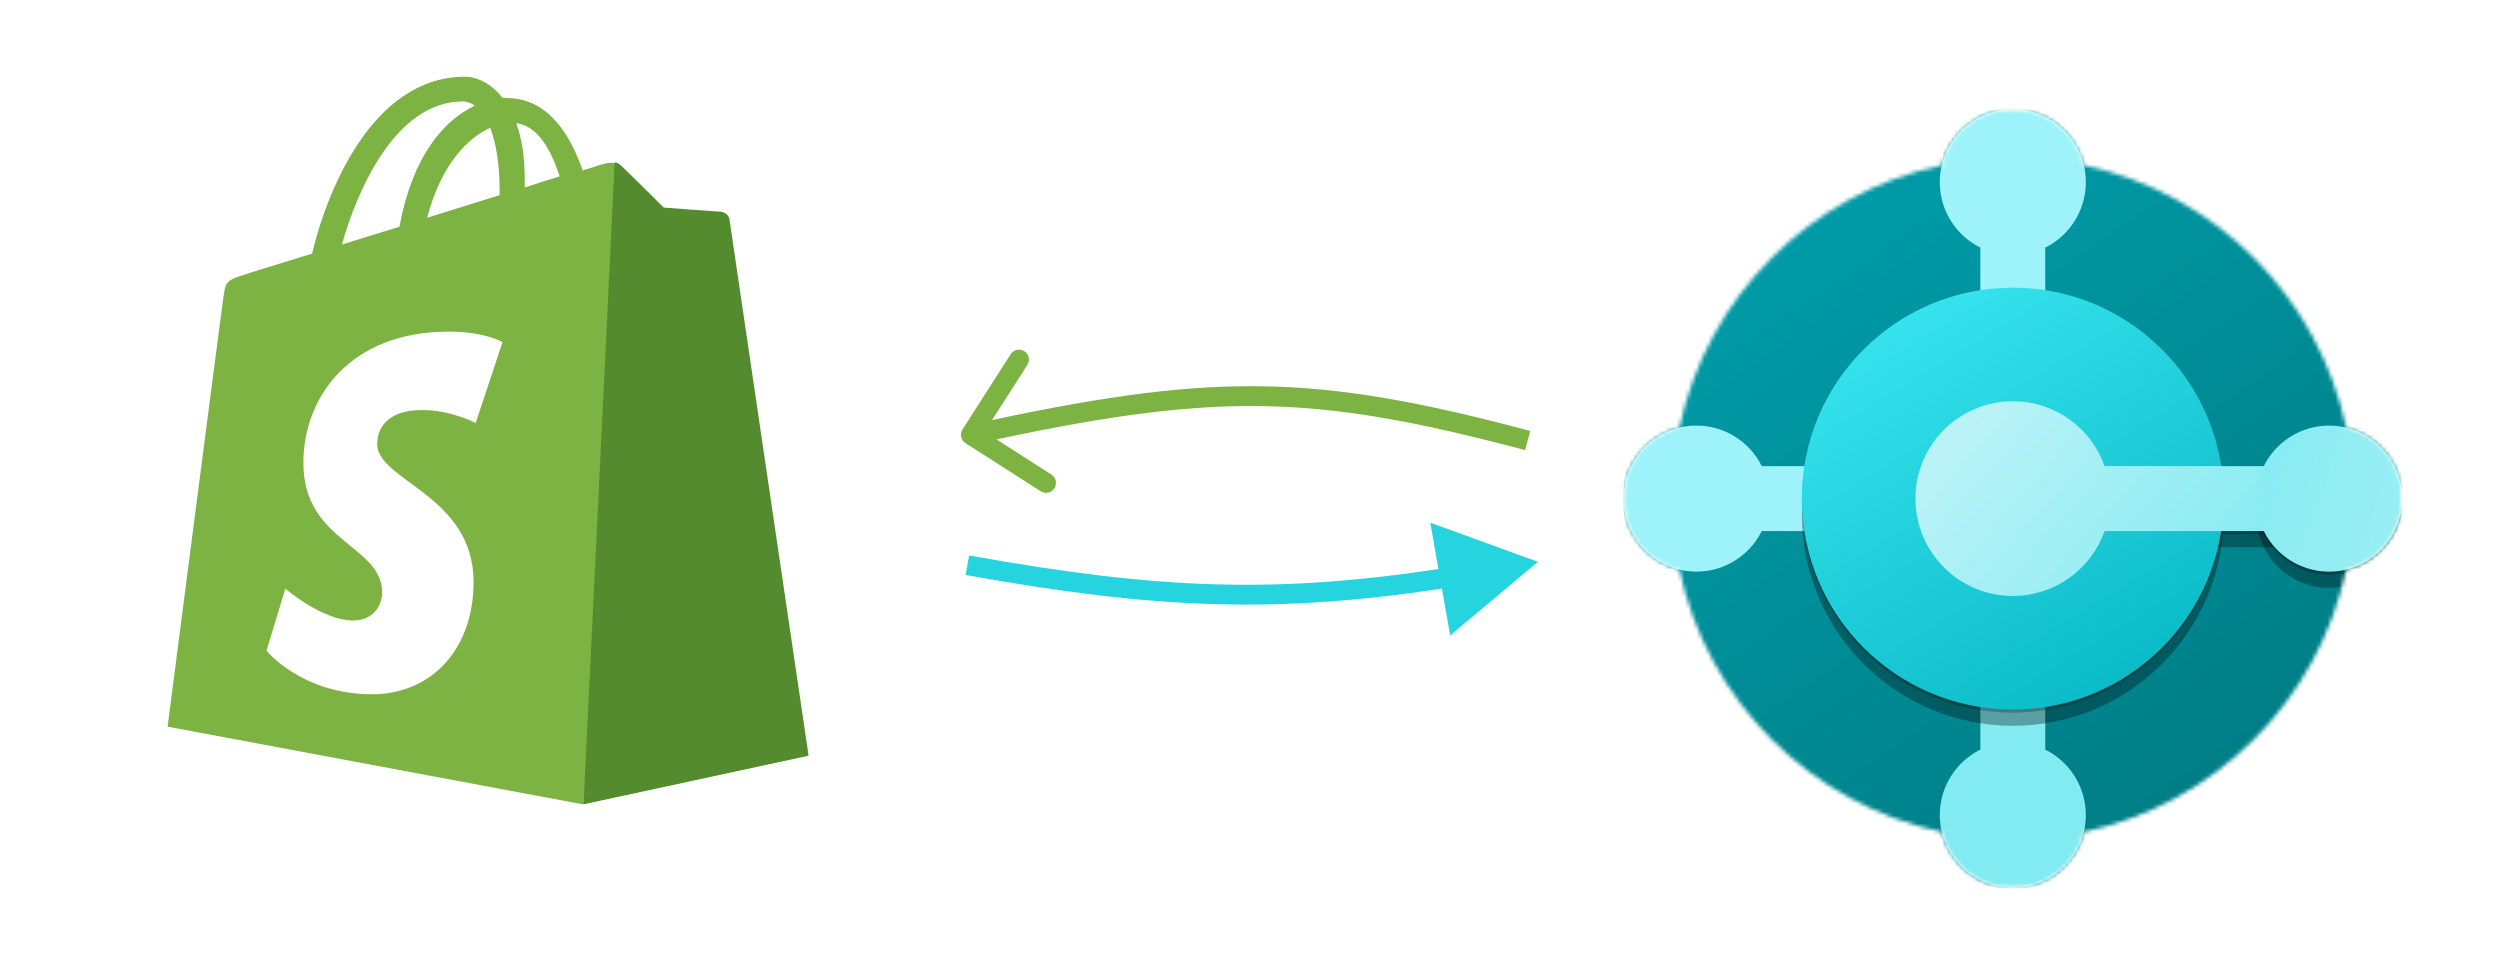
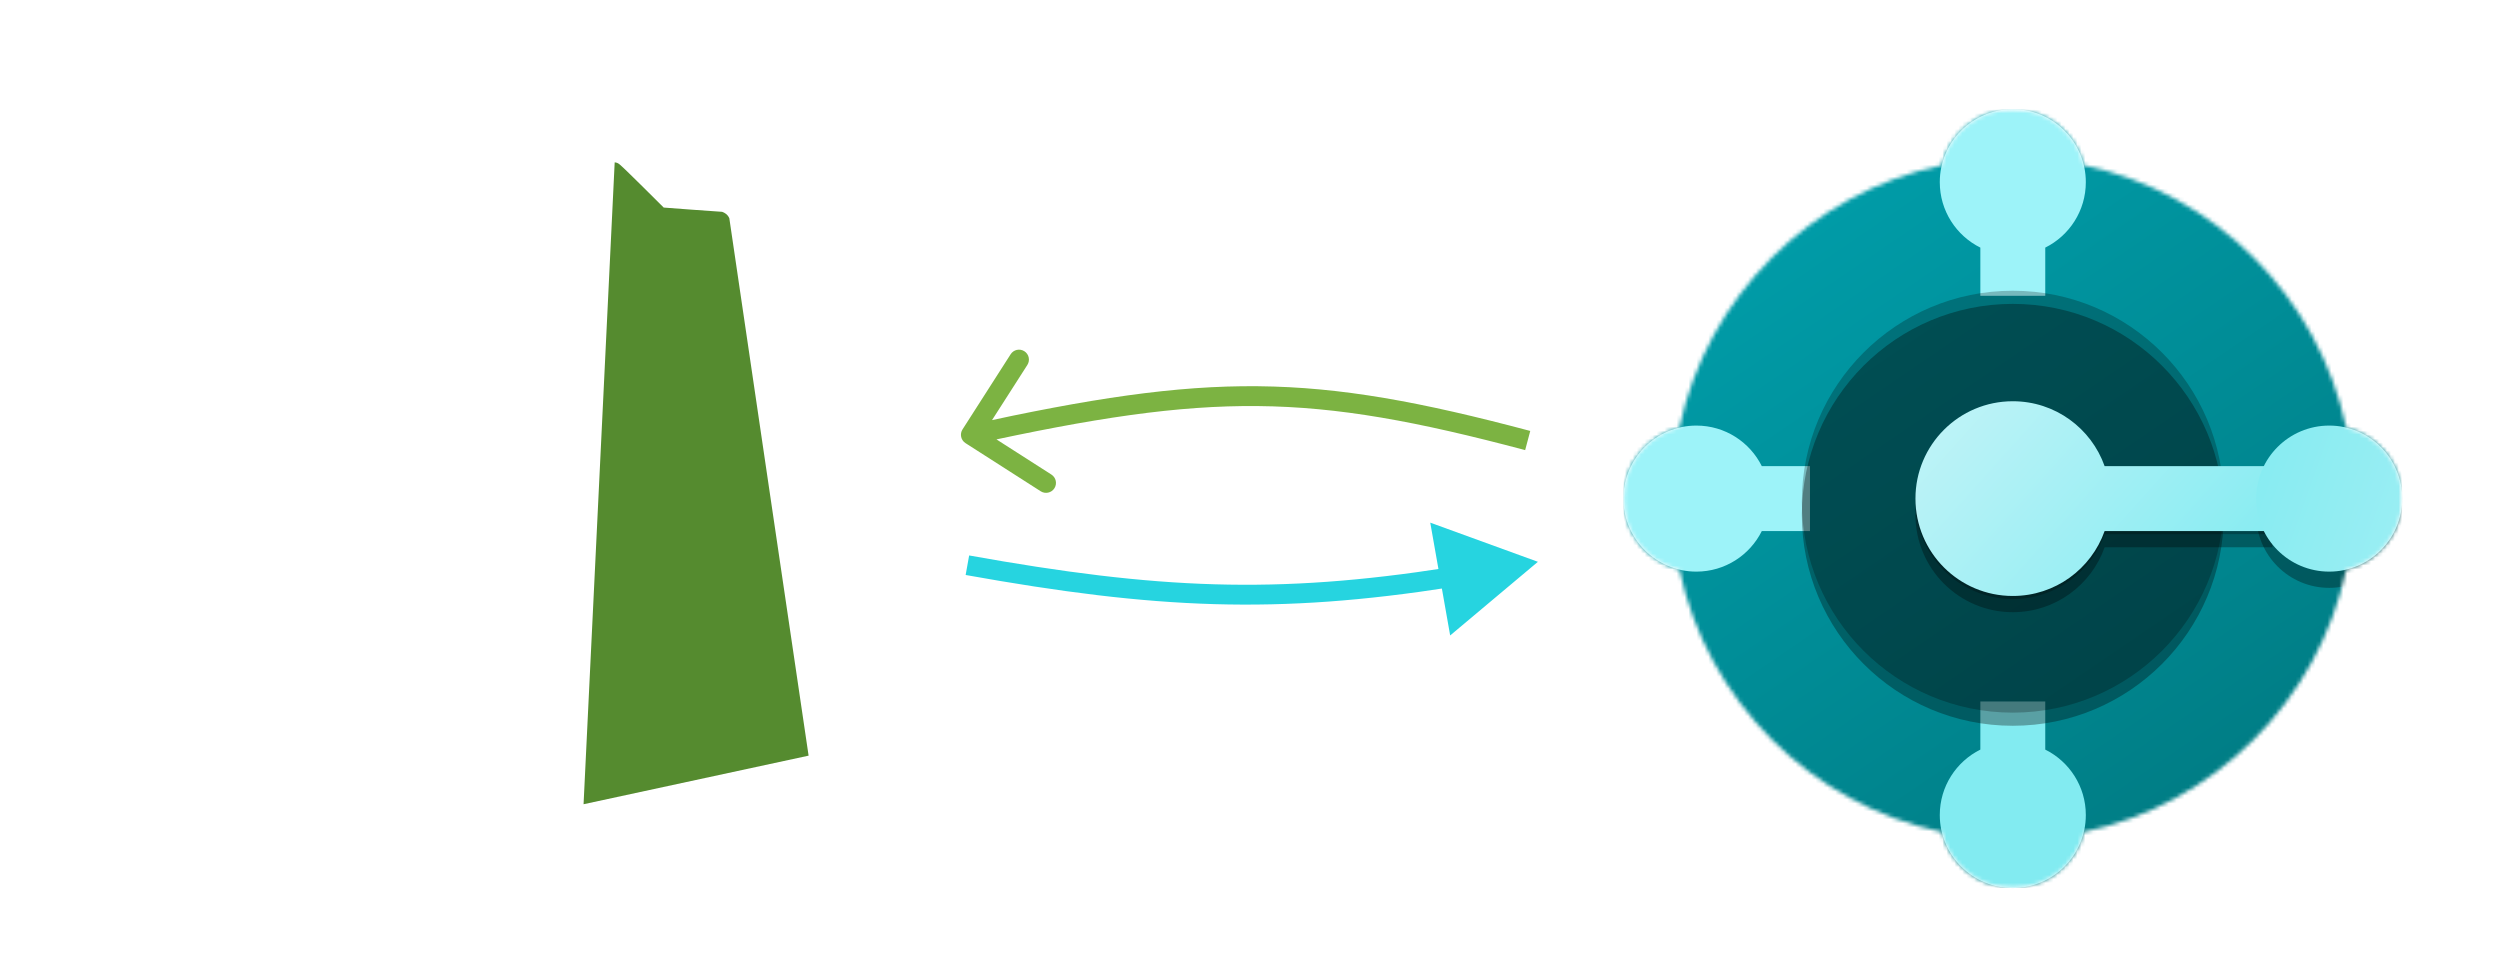
<svg xmlns="http://www.w3.org/2000/svg" width="630" height="247" viewBox="0 0 630 247" fill="none">
  <circle cx="122.842" cy="123.702" r="122.676" fill="white" />
-   <path d="M183.573 54.99C183.468 54.023 182.606 53.592 181.965 53.592C181.323 53.592 167.252 52.52 167.252 52.52C167.252 52.52 157.48 42.748 156.298 41.781C155.225 40.709 153.181 41.029 152.324 41.245C152.219 41.245 150.175 41.891 146.847 42.964C143.52 33.403 137.827 24.704 127.625 24.704H126.657C123.857 21.051 120.209 19.332 117.202 19.332C93.575 19.332 82.19 48.867 78.647 63.905C69.412 66.806 62.858 68.736 62.106 69.061C56.95 70.67 56.844 70.78 56.198 75.611C55.662 79.264 42.237 183.117 42.237 183.117L146.737 202.665L203.447 190.423C203.552 190.208 183.683 55.957 183.573 54.99ZM141.045 44.462C138.469 45.214 135.352 46.181 132.24 47.254V45.324C132.24 39.526 131.488 34.801 130.09 31.038C135.457 31.684 138.79 37.592 141.045 44.462ZM123.536 32.22C124.934 35.873 125.901 41.029 125.901 48.115V49.188C120.103 51.012 113.98 52.841 107.641 54.88C111.184 41.35 117.954 34.691 123.536 32.22ZM116.661 25.561C117.734 25.561 118.811 25.992 119.668 26.633C112.041 30.176 103.988 39.091 100.656 57.135C95.61 58.744 90.775 60.142 86.159 61.645C90.028 47.9 99.694 25.561 116.661 25.561Z" fill="#7CB342" />
  <path d="M181.965 53.377C181.318 53.377 167.252 52.305 167.252 52.305C167.252 52.305 157.48 42.533 156.298 41.566C155.862 41.135 155.326 40.92 154.9 40.92L147.058 202.666L203.767 190.424C203.767 190.424 183.899 55.958 183.789 54.991C183.358 54.024 182.606 53.593 181.965 53.377Z" fill="#558B2F" />
  <path d="M126.63 86.217L119.87 106.608C119.87 106.608 113.742 103.331 106.454 103.331C95.573 103.331 95.046 110.197 95.046 111.888C95.046 121.183 119.342 124.776 119.342 146.643C119.342 163.863 108.462 174.955 93.777 174.955C76.03 174.955 67.157 163.968 67.157 163.968L71.909 148.335C71.909 148.335 81.204 156.365 89.024 156.365C94.198 156.365 96.311 152.35 96.311 149.393C96.311 137.243 76.452 136.716 76.452 116.646C76.452 99.848 88.497 83.581 112.898 83.581C121.978 83.471 126.63 86.217 126.63 86.217Z" fill="white" />
  <circle cx="506.796" cy="123.495" r="122.676" fill="white" />
  <mask id="mask0_159_15505" style="mask-type:luminance" maskUnits="userSpaceOnUse" x="409" y="27" width="197" height="197">
    <path d="M605.368 27.508H409.086V223.789H605.368V27.508Z" fill="white" />
  </mask>
  <g mask="url(#mask0_159_15505)">
    <mask id="mask1_159_15505" style="mask-type:alpha" maskUnits="userSpaceOnUse" x="409" y="27" width="197" height="197">
      <path fill-rule="evenodd" clip-rule="evenodd" d="M409.086 125.649C409.086 134.343 415.116 141.63 423.223 143.553C430.234 176.611 456.265 202.641 489.322 209.652C491.246 217.759 498.532 223.789 507.227 223.789C515.922 223.789 523.208 217.759 525.132 209.652C558.189 202.641 584.219 176.611 591.231 143.554C599.337 141.63 605.367 134.344 605.367 125.649C605.367 116.954 599.337 109.668 591.231 107.744C584.219 74.687 558.189 48.656 525.132 41.645C523.208 33.538 515.922 27.508 507.227 27.508C498.532 27.508 491.246 33.538 489.322 41.645C456.265 48.656 430.234 74.687 423.223 107.744C415.116 109.667 409.086 116.954 409.086 125.649Z" fill="#8DF7DB" />
    </mask>
    <g mask="url(#mask1_159_15505)">
      <path d="M507.227 223.789C561.428 223.789 605.368 179.85 605.368 125.649C605.368 71.447 561.428 27.508 507.227 27.508C453.025 27.508 409.086 71.447 409.086 125.649C409.086 179.85 453.025 223.789 507.227 223.789Z" fill="url(#paint0_linear_159_15505)" />
      <path fill-rule="evenodd" clip-rule="evenodd" d="M515.405 62.398C521.464 59.387 525.628 53.134 525.628 45.909C525.628 35.746 517.39 27.508 507.227 27.508C497.064 27.508 488.825 35.746 488.825 45.909C488.825 53.134 492.989 59.387 499.048 62.398V74.534H515.405V62.398Z" fill="#9DF3F9" />
      <path fill-rule="evenodd" clip-rule="evenodd" d="M499.048 188.899C492.989 191.91 488.825 198.163 488.825 205.388C488.825 215.551 497.064 223.789 507.227 223.789C517.39 223.789 525.628 215.551 525.628 205.388C525.628 198.163 521.464 191.91 515.405 188.899V176.764H499.048V188.899Z" fill="#82EBF1" />
      <path fill-rule="evenodd" clip-rule="evenodd" d="M443.976 117.469C440.965 111.41 434.712 107.246 427.487 107.246C417.325 107.246 409.086 115.485 409.086 125.647C409.086 135.81 417.325 144.049 427.487 144.049C434.712 144.049 440.965 139.885 443.976 133.826H456.112V117.469H443.976Z" fill="#9DF3F9" />
      <g filter="url(#filter0_f_159_15505)">
        <path d="M507.227 182.896C536.586 182.896 560.386 159.096 560.386 129.737C560.386 100.378 536.586 76.577 507.227 76.577C477.867 76.577 454.067 100.378 454.067 129.737C454.067 159.096 477.867 182.896 507.227 182.896Z" fill="black" fill-opacity="0.32" />
        <path fill-rule="evenodd" clip-rule="evenodd" d="M530.366 137.915C526.997 147.444 517.909 154.272 507.227 154.272C493.676 154.272 482.691 143.287 482.691 129.736C482.691 116.186 493.676 105.201 507.227 105.201C517.909 105.201 526.997 112.029 530.366 121.558H572.654V137.915H530.366Z" fill="black" fill-opacity="0.32" />
        <path d="M586.966 148.139C576.803 148.139 568.565 139.9 568.565 129.737C568.565 119.575 576.803 111.336 586.966 111.336C597.129 111.336 605.367 119.575 605.367 129.737C605.367 139.9 597.129 148.139 586.966 148.139Z" fill="black" fill-opacity="0.32" />
      </g>
      <g filter="url(#filter1_f_159_15505)">
        <path d="M507.227 179.585C536.586 179.585 560.386 155.784 560.386 126.425C560.386 97.066 536.586 73.266 507.227 73.266C477.867 73.266 454.067 97.066 454.067 126.425C454.067 155.784 477.867 179.585 507.227 179.585Z" fill="black" fill-opacity="0.24" />
        <path fill-rule="evenodd" clip-rule="evenodd" d="M530.366 134.603C526.997 144.133 517.909 150.96 507.227 150.96C493.676 150.96 482.691 139.975 482.691 126.425C482.691 112.874 493.676 101.89 507.227 101.89C517.909 101.89 526.997 108.717 530.366 118.246H572.654V134.603H530.366Z" fill="black" fill-opacity="0.24" />
-         <path d="M586.966 144.827C576.803 144.827 568.565 136.589 568.565 126.426C568.565 116.263 576.803 108.024 586.966 108.024C597.129 108.024 605.367 116.263 605.367 126.426C605.367 136.589 597.129 144.827 586.966 144.827Z" fill="black" fill-opacity="0.24" />
      </g>
-       <path d="M507.227 178.807C536.586 178.807 560.386 155.007 560.386 125.648C560.386 96.289 536.586 72.488 507.227 72.488C477.867 72.488 454.067 96.289 454.067 125.648C454.067 155.007 477.867 178.807 507.227 178.807Z" fill="url(#paint1_linear_159_15505)" />
      <path fill-rule="evenodd" clip-rule="evenodd" d="M530.366 133.827C526.998 143.356 517.91 150.184 507.227 150.184C493.676 150.184 482.692 139.199 482.692 125.648C482.692 112.098 493.676 101.113 507.227 101.113C517.91 101.113 526.998 107.941 530.366 117.47H572.654V133.827H530.366Z" fill="url(#paint2_linear_159_15505)" />
      <path d="M586.966 144.049C576.803 144.049 568.565 135.81 568.565 125.647C568.565 115.485 576.803 107.246 586.966 107.246C597.129 107.246 605.368 115.485 605.368 125.647C605.368 135.81 597.129 144.049 586.966 144.049Z" fill="url(#paint3_linear_159_15505)" />
    </g>
  </g>
  <path d="M387.551 141.575L360.423 131.706L365.44 160.134L387.551 141.575ZM243.783 142.436L243.342 144.896C291.299 153.501 321.619 154.863 365.784 147.954L365.398 145.484L365.011 143.014C321.508 149.819 291.76 148.504 244.225 139.975L243.783 142.436Z" fill="#26D4E0" />
  <path d="M242.552 108.215C241.807 109.378 242.146 110.924 243.309 111.668L262.257 123.802C263.42 124.546 264.966 124.207 265.711 123.045C266.455 121.882 266.116 120.336 264.954 119.591L248.111 108.806L258.896 91.963C259.641 90.8 259.302 89.254 258.139 88.51C256.976 87.765 255.43 88.104 254.685 89.267L242.552 108.215ZM244.657 109.563L245.193 112.005C275.487 105.363 296.643 102.13 316.998 102.33C337.336 102.53 357.012 106.16 384.339 113.429L384.981 111.013L385.624 108.597C358.134 101.285 337.994 97.537 317.047 97.33C296.117 97.124 274.52 100.456 244.122 107.121L244.657 109.563Z" fill="#7CB342" />
  <defs>
    <filter id="filter0_f_159_15505" x="446.067" y="68.577" width="167.3" height="122.319" filterUnits="userSpaceOnUse" color-interpolation-filters="sRGB">
      <feFlood flood-opacity="0" result="BackgroundImageFix" />
      <feBlend mode="normal" in="SourceGraphic" in2="BackgroundImageFix" result="shape" />
      <feGaussianBlur stdDeviation="4" result="effect1_foregroundBlur_159_15505" />
    </filter>
    <filter id="filter1_f_159_15505" x="453.307" y="72.506" width="152.82" height="107.839" filterUnits="userSpaceOnUse" color-interpolation-filters="sRGB">
      <feFlood flood-opacity="0" result="BackgroundImageFix" />
      <feBlend mode="normal" in="SourceGraphic" in2="BackgroundImageFix" result="shape" />
      <feGaussianBlur stdDeviation="0.38" result="effect1_foregroundBlur_159_15505" />
    </filter>
    <linearGradient id="paint0_linear_159_15505" x1="455.504" y1="50.717" x2="557.624" y2="200.581" gradientUnits="userSpaceOnUse">
      <stop stop-color="#009CA8" />
      <stop offset="1" stop-color="#007D85" />
    </linearGradient>
    <linearGradient id="paint1_linear_159_15505" x1="474.071" y1="81.219" x2="544.361" y2="197.927" gradientUnits="userSpaceOnUse">
      <stop stop-color="#36E3EE" />
      <stop offset="1" stop-color="#00B1BE" />
    </linearGradient>
    <linearGradient id="paint2_linear_159_15505" x1="472.745" y1="76.578" x2="562.928" y2="157.478" gradientUnits="userSpaceOnUse">
      <stop stop-color="#D2F6F9" />
      <stop offset="1" stop-color="#82EBF1" />
    </linearGradient>
    <linearGradient id="paint3_linear_159_15505" x1="607.357" y1="131.615" x2="556.961" y2="113.711" gradientUnits="userSpaceOnUse">
      <stop stop-color="#9AEEF3" />
      <stop offset="1" stop-color="#82EBF1" />
    </linearGradient>
  </defs>
</svg>